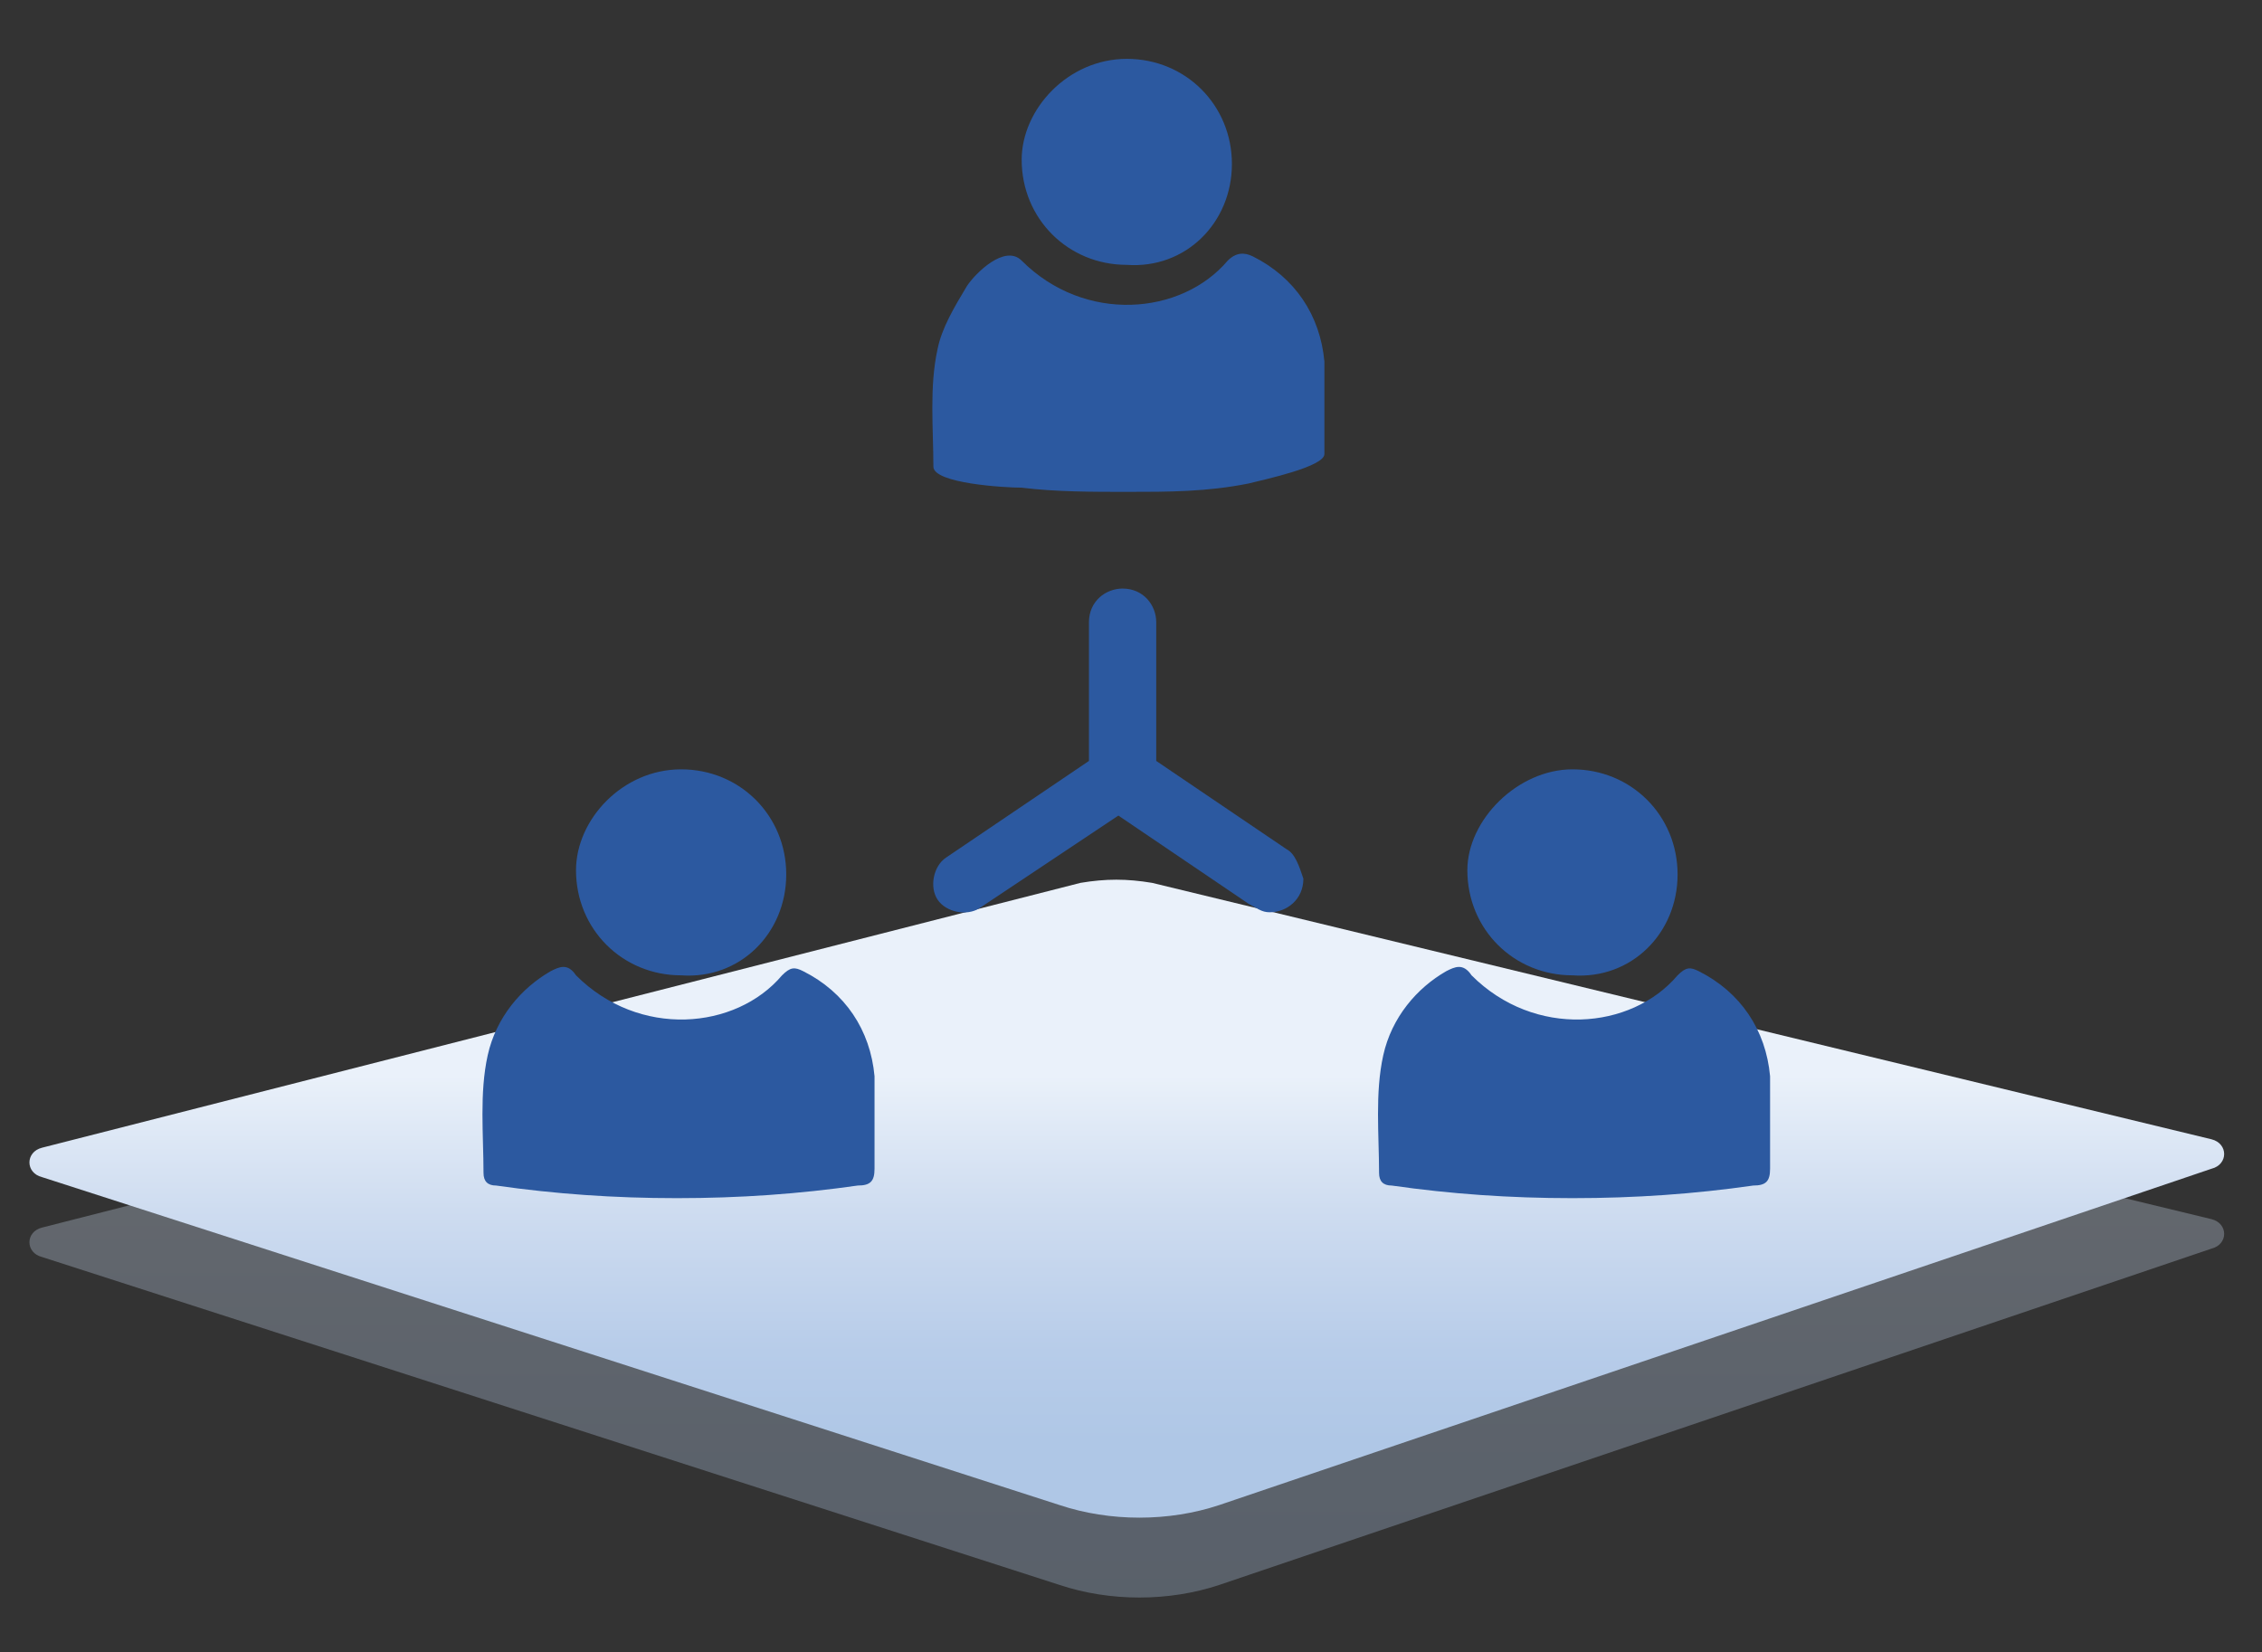
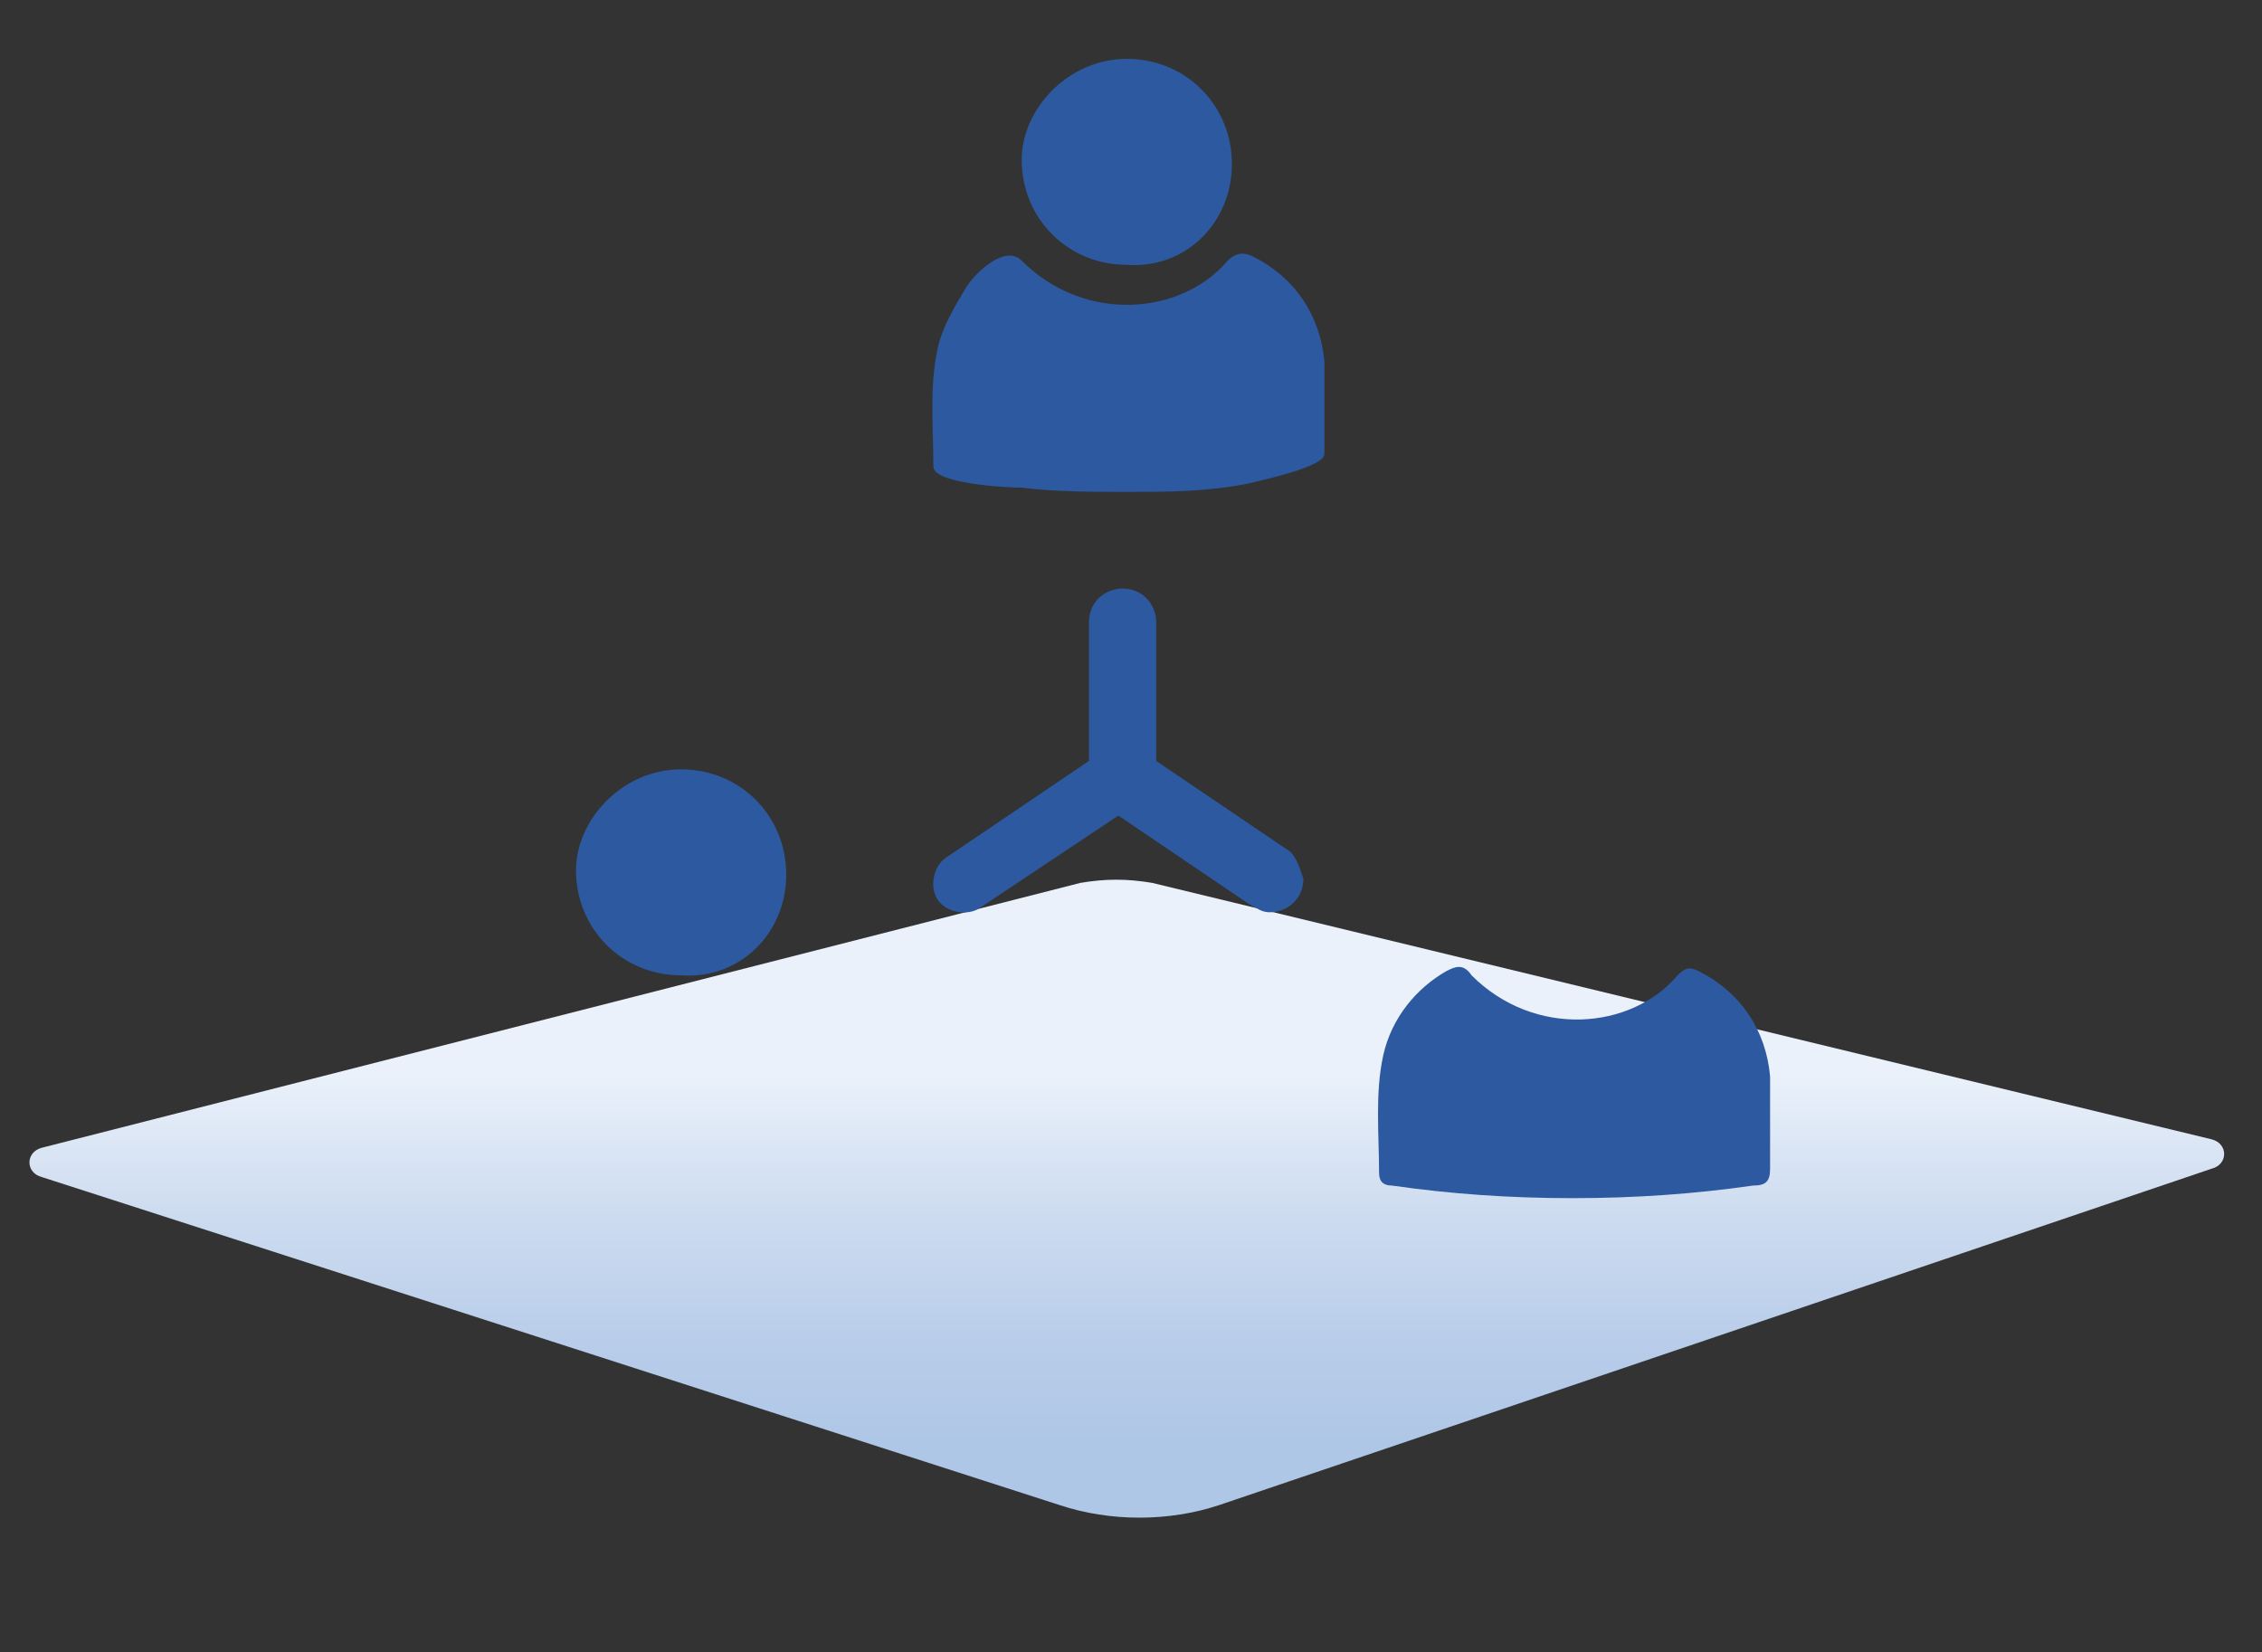
<svg xmlns="http://www.w3.org/2000/svg" version="1.1" id="Layer_1" x="0px" y="0px" viewBox="0 0 53.8 39.3" style="enable-background:new 0 0 53.8 39.3;" xml:space="preserve">
  <rect x="0" y="0" width="53.8" height="39.3" fill="#333333" stroke="none" />
  <style type="text/css">
	.st0{opacity:0.31;fill:url(#SVGID_1_);enable-background:new    ;}
	.st1{fill:url(#SVGID_2_);}
	.st2{fill:#2C59A0;}
</style>
  <linearGradient id="SVGID_1_" gradientUnits="userSpaceOnUse" x1="26.8" y1="594" x2="26.8" y2="578.777" gradientTransform="matrix(1 0 0 1 0 -556)">
    <stop offset="5.555557e-03" style="stop-color:#AFC7E6" />
    <stop offset="0.251" style="stop-color:#B7CCE9" />
    <stop offset="0.635" style="stop-color:#CEDCF0" />
    <stop offset="1" style="stop-color:#EAF1FA" />
  </linearGradient>
-   <path class="st0" d="M52.6,29.7l-23.6,8c-1.2,0.4-2.6,0.4-3.8,0L1,29.9c-0.4-0.1-0.4-0.6,0-0.7l24.7-6.3c0.6-0.1,1.1-0.1,1.7,0  L52.6,29C53,29.1,53,29.6,52.6,29.7z" />
  <linearGradient id="SVGID_2_" gradientUnits="userSpaceOnUse" x1="26.8" y1="592.074" x2="26.8" y2="576.852" gradientTransform="matrix(1 0 0 1 0 -556)">
    <stop offset="0.117" style="stop-color:#AFC7E6" />
    <stop offset="0.258" style="stop-color:#B7CCE9" />
    <stop offset="0.479" style="stop-color:#CEDCF0" />
    <stop offset="0.69" style="stop-color:#EAF1FA" />
  </linearGradient>
  <path class="st1" d="M52.6,27.8l-23.6,8c-1.2,0.4-2.6,0.4-3.8,0L1,28c-0.4-0.1-0.4-0.6,0-0.7L25.7,21c0.6-0.1,1.1-0.1,1.7,0  l25.2,6.1C53,27.2,53,27.7,52.6,27.8z" />
  <g>
    <g>
      <g>
        <path class="st2" d="M26.8,11.7c-0.8,0-1.7,0-2.5-0.1c-0.4,0-2.1-0.1-2.1-0.5c0-0.9-0.1-1.9,0.1-2.8c0.1-0.5,0.4-1,0.7-1.5     c0.2-0.3,0.9-1,1.3-0.6c1.5,1.5,3.8,1.3,4.9,0C29.4,6,29.6,6,29.8,6.1c1,0.5,1.6,1.4,1.7,2.5c0,0.7,0,1.5,0,2.2     c0,0.3-1.4,0.6-1.8,0.7C28.7,11.7,27.8,11.7,26.8,11.7z" />
        <path class="st2" d="M26.8,1.4c1.4,0,2.5,1.1,2.5,2.5s-1.1,2.5-2.5,2.4c-1.4,0-2.5-1.1-2.5-2.5C24.3,2.6,25.4,1.4,26.8,1.4z" />
      </g>
      <g>
        <path class="st2" d="M37.4,28.5c-1.5,0-2.9-0.1-4.3-0.3c-0.2,0-0.3-0.1-0.3-0.3c0-0.9-0.1-1.9,0.1-2.8c0.2-0.9,0.8-1.6,1.5-2     c0.2-0.1,0.4-0.2,0.6,0.1c1.5,1.5,3.8,1.3,4.9,0c0.2-0.2,0.3-0.2,0.5-0.1c1,0.5,1.6,1.4,1.7,2.5c0,0.7,0,1.5,0,2.2     c0,0.3-0.1,0.4-0.4,0.4C40.3,28.4,38.9,28.5,37.4,28.5z" />
-         <path class="st2" d="M37.4,18.3c1.4,0,2.5,1.1,2.5,2.5s-1.1,2.5-2.5,2.4c-1.4,0-2.5-1.1-2.5-2.5C34.9,19.5,36.1,18.3,37.4,18.3z" />
      </g>
      <g>
-         <path class="st2" d="M16.1,28.5c-1.5,0-2.9-0.1-4.3-0.3c-0.2,0-0.3-0.1-0.3-0.3c0-0.9-0.1-1.9,0.1-2.8c0.2-0.9,0.8-1.6,1.5-2     c0.2-0.1,0.4-0.2,0.6,0.1c1.5,1.5,3.8,1.3,4.9,0c0.2-0.2,0.3-0.2,0.5-0.1c1,0.5,1.6,1.4,1.7,2.5c0,0.7,0,1.5,0,2.2     c0,0.3-0.1,0.4-0.4,0.4C19,28.4,17.6,28.5,16.1,28.5z" />
        <path class="st2" d="M16.2,18.3c1.4,0,2.5,1.1,2.5,2.5s-1.1,2.5-2.5,2.4c-1.4,0-2.5-1.1-2.5-2.5C13.7,19.5,14.8,18.3,16.2,18.3z" />
      </g>
    </g>
  </g>
  <path class="st2" d="M30.6,20.2L30.6,20.2l-3.1-2.1v-3.3c0-0.4-0.3-0.8-0.8-0.8c-0.4,0-0.8,0.3-0.8,0.8v3.3l-3.4,2.3  c-0.3,0.2-0.4,0.7-0.2,1c0.2,0.3,0.7,0.4,1,0.2l3.3-2.2l3.1,2.1l0,0c0.2,0.1,0.3,0.2,0.5,0.2c0.4,0,0.8-0.3,0.8-0.8  C30.9,20.6,30.8,20.3,30.6,20.2z" />
</svg>